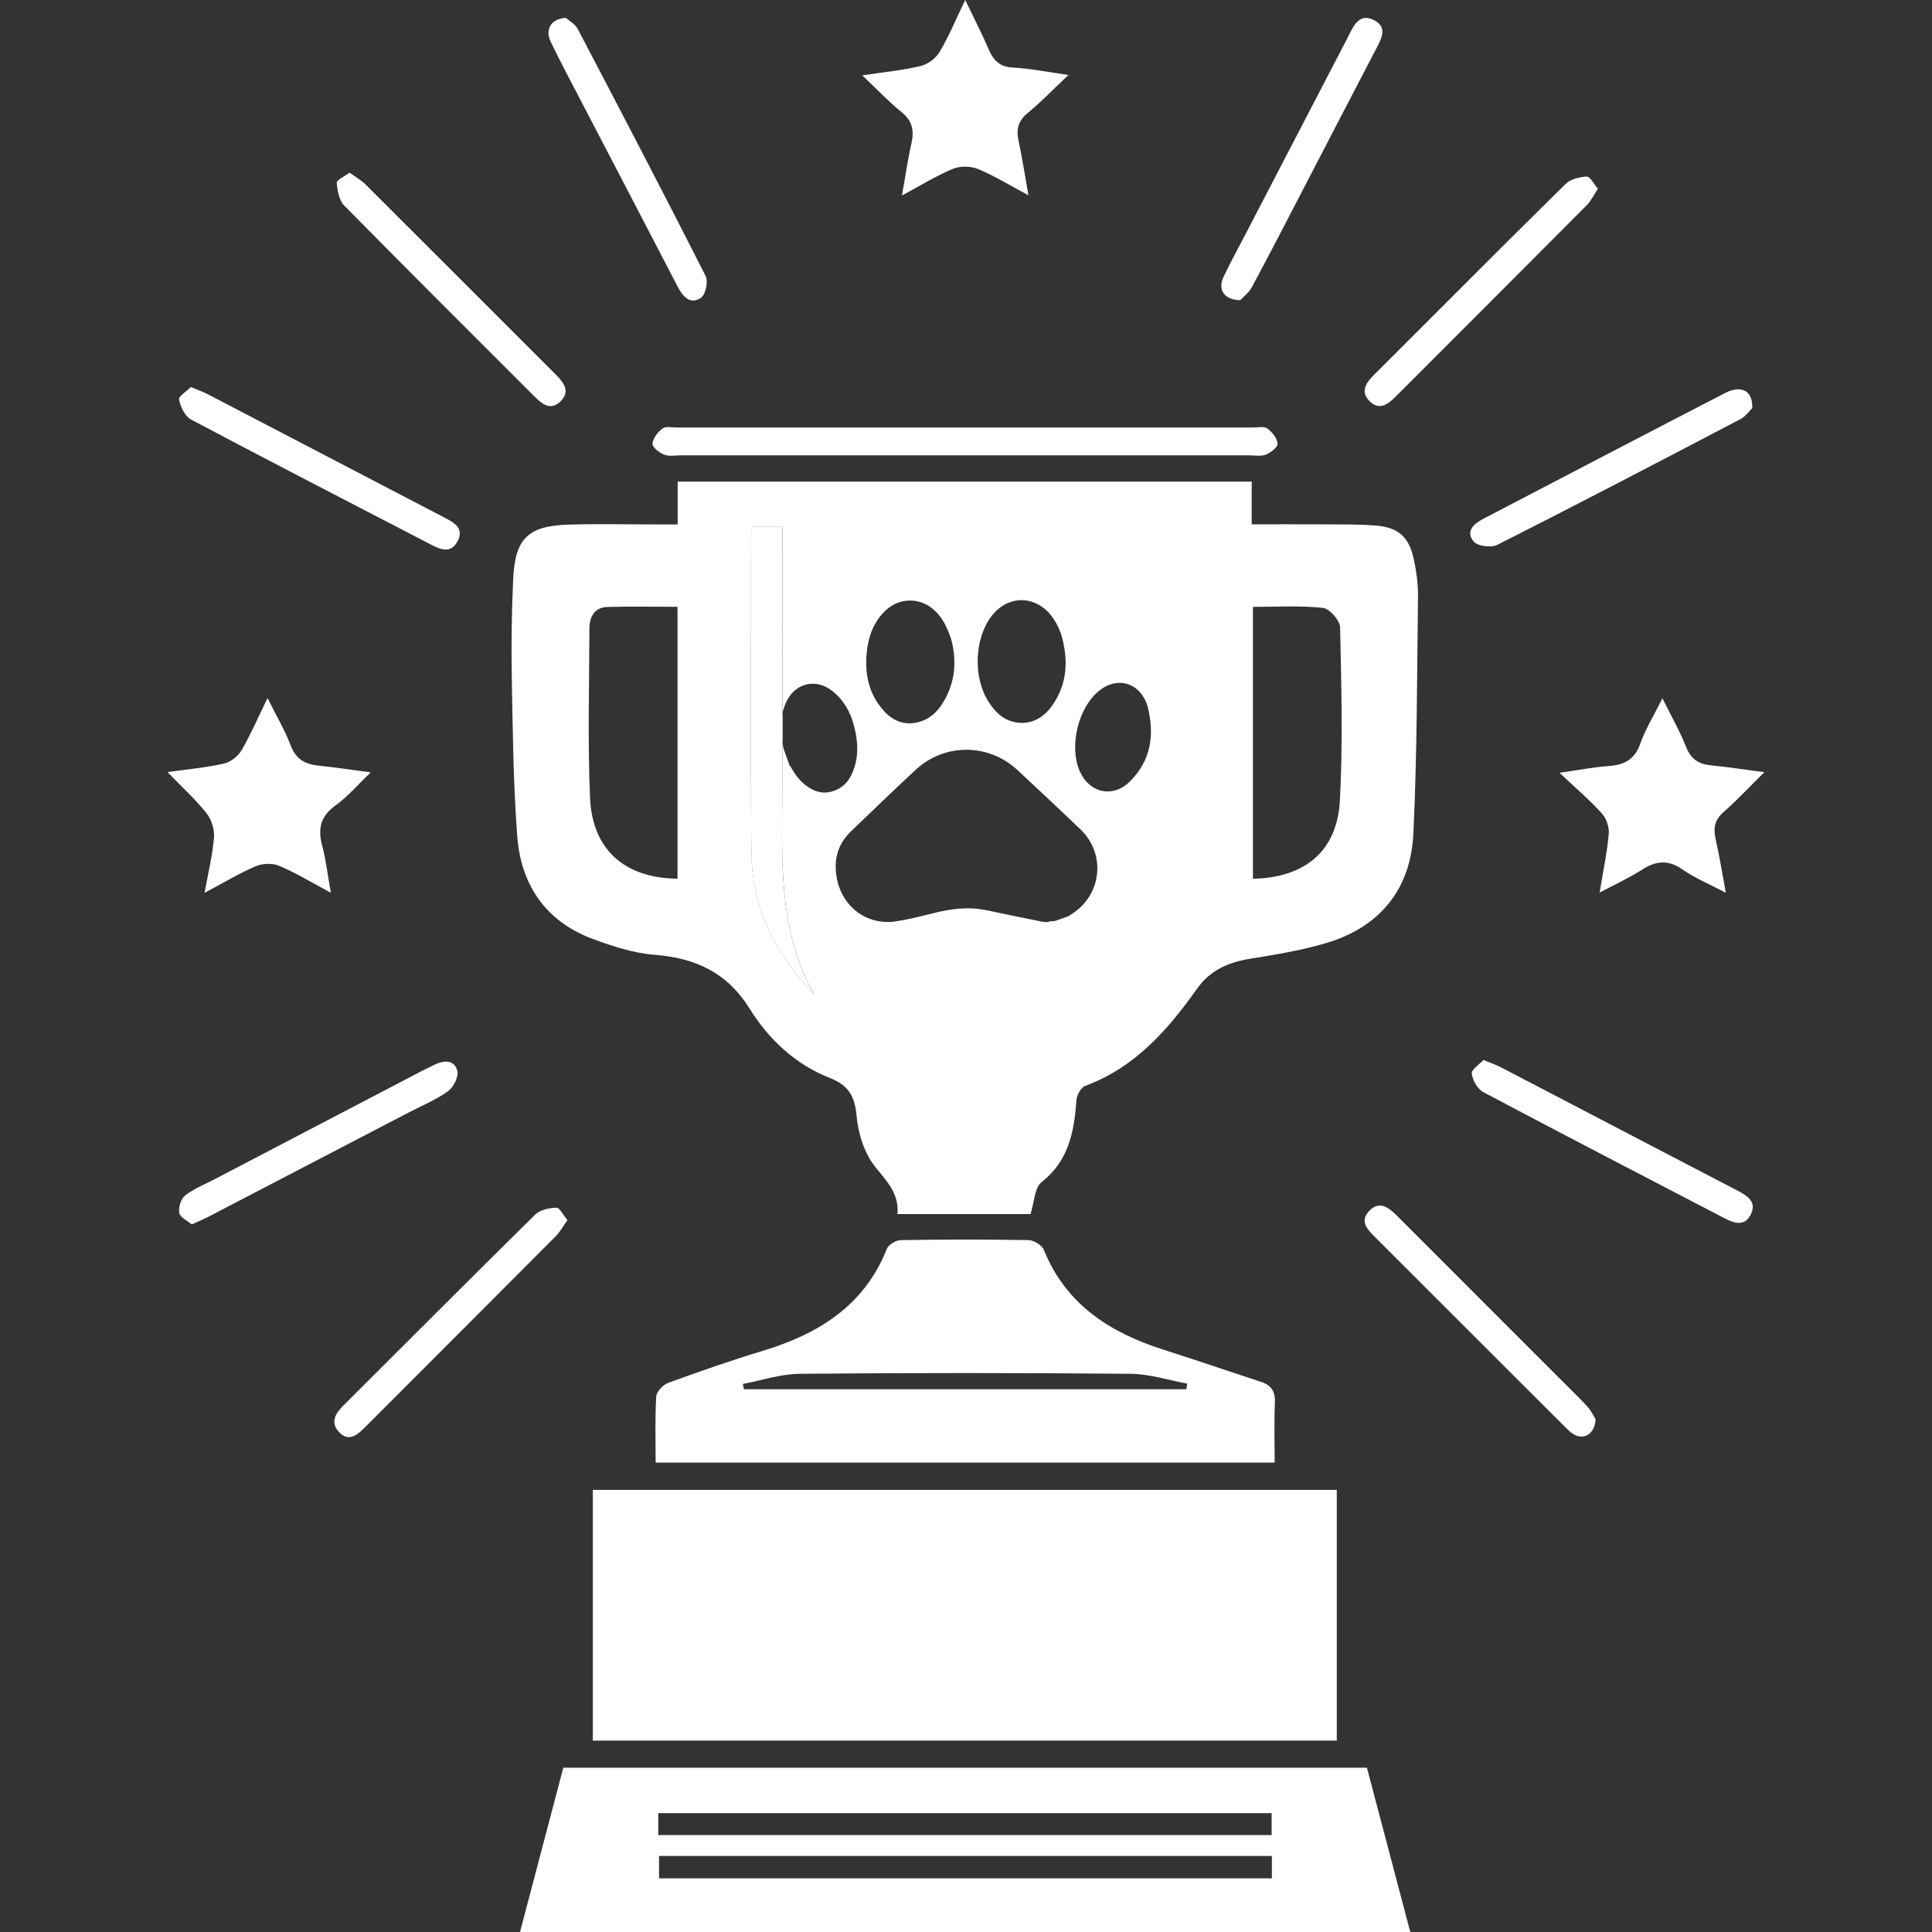
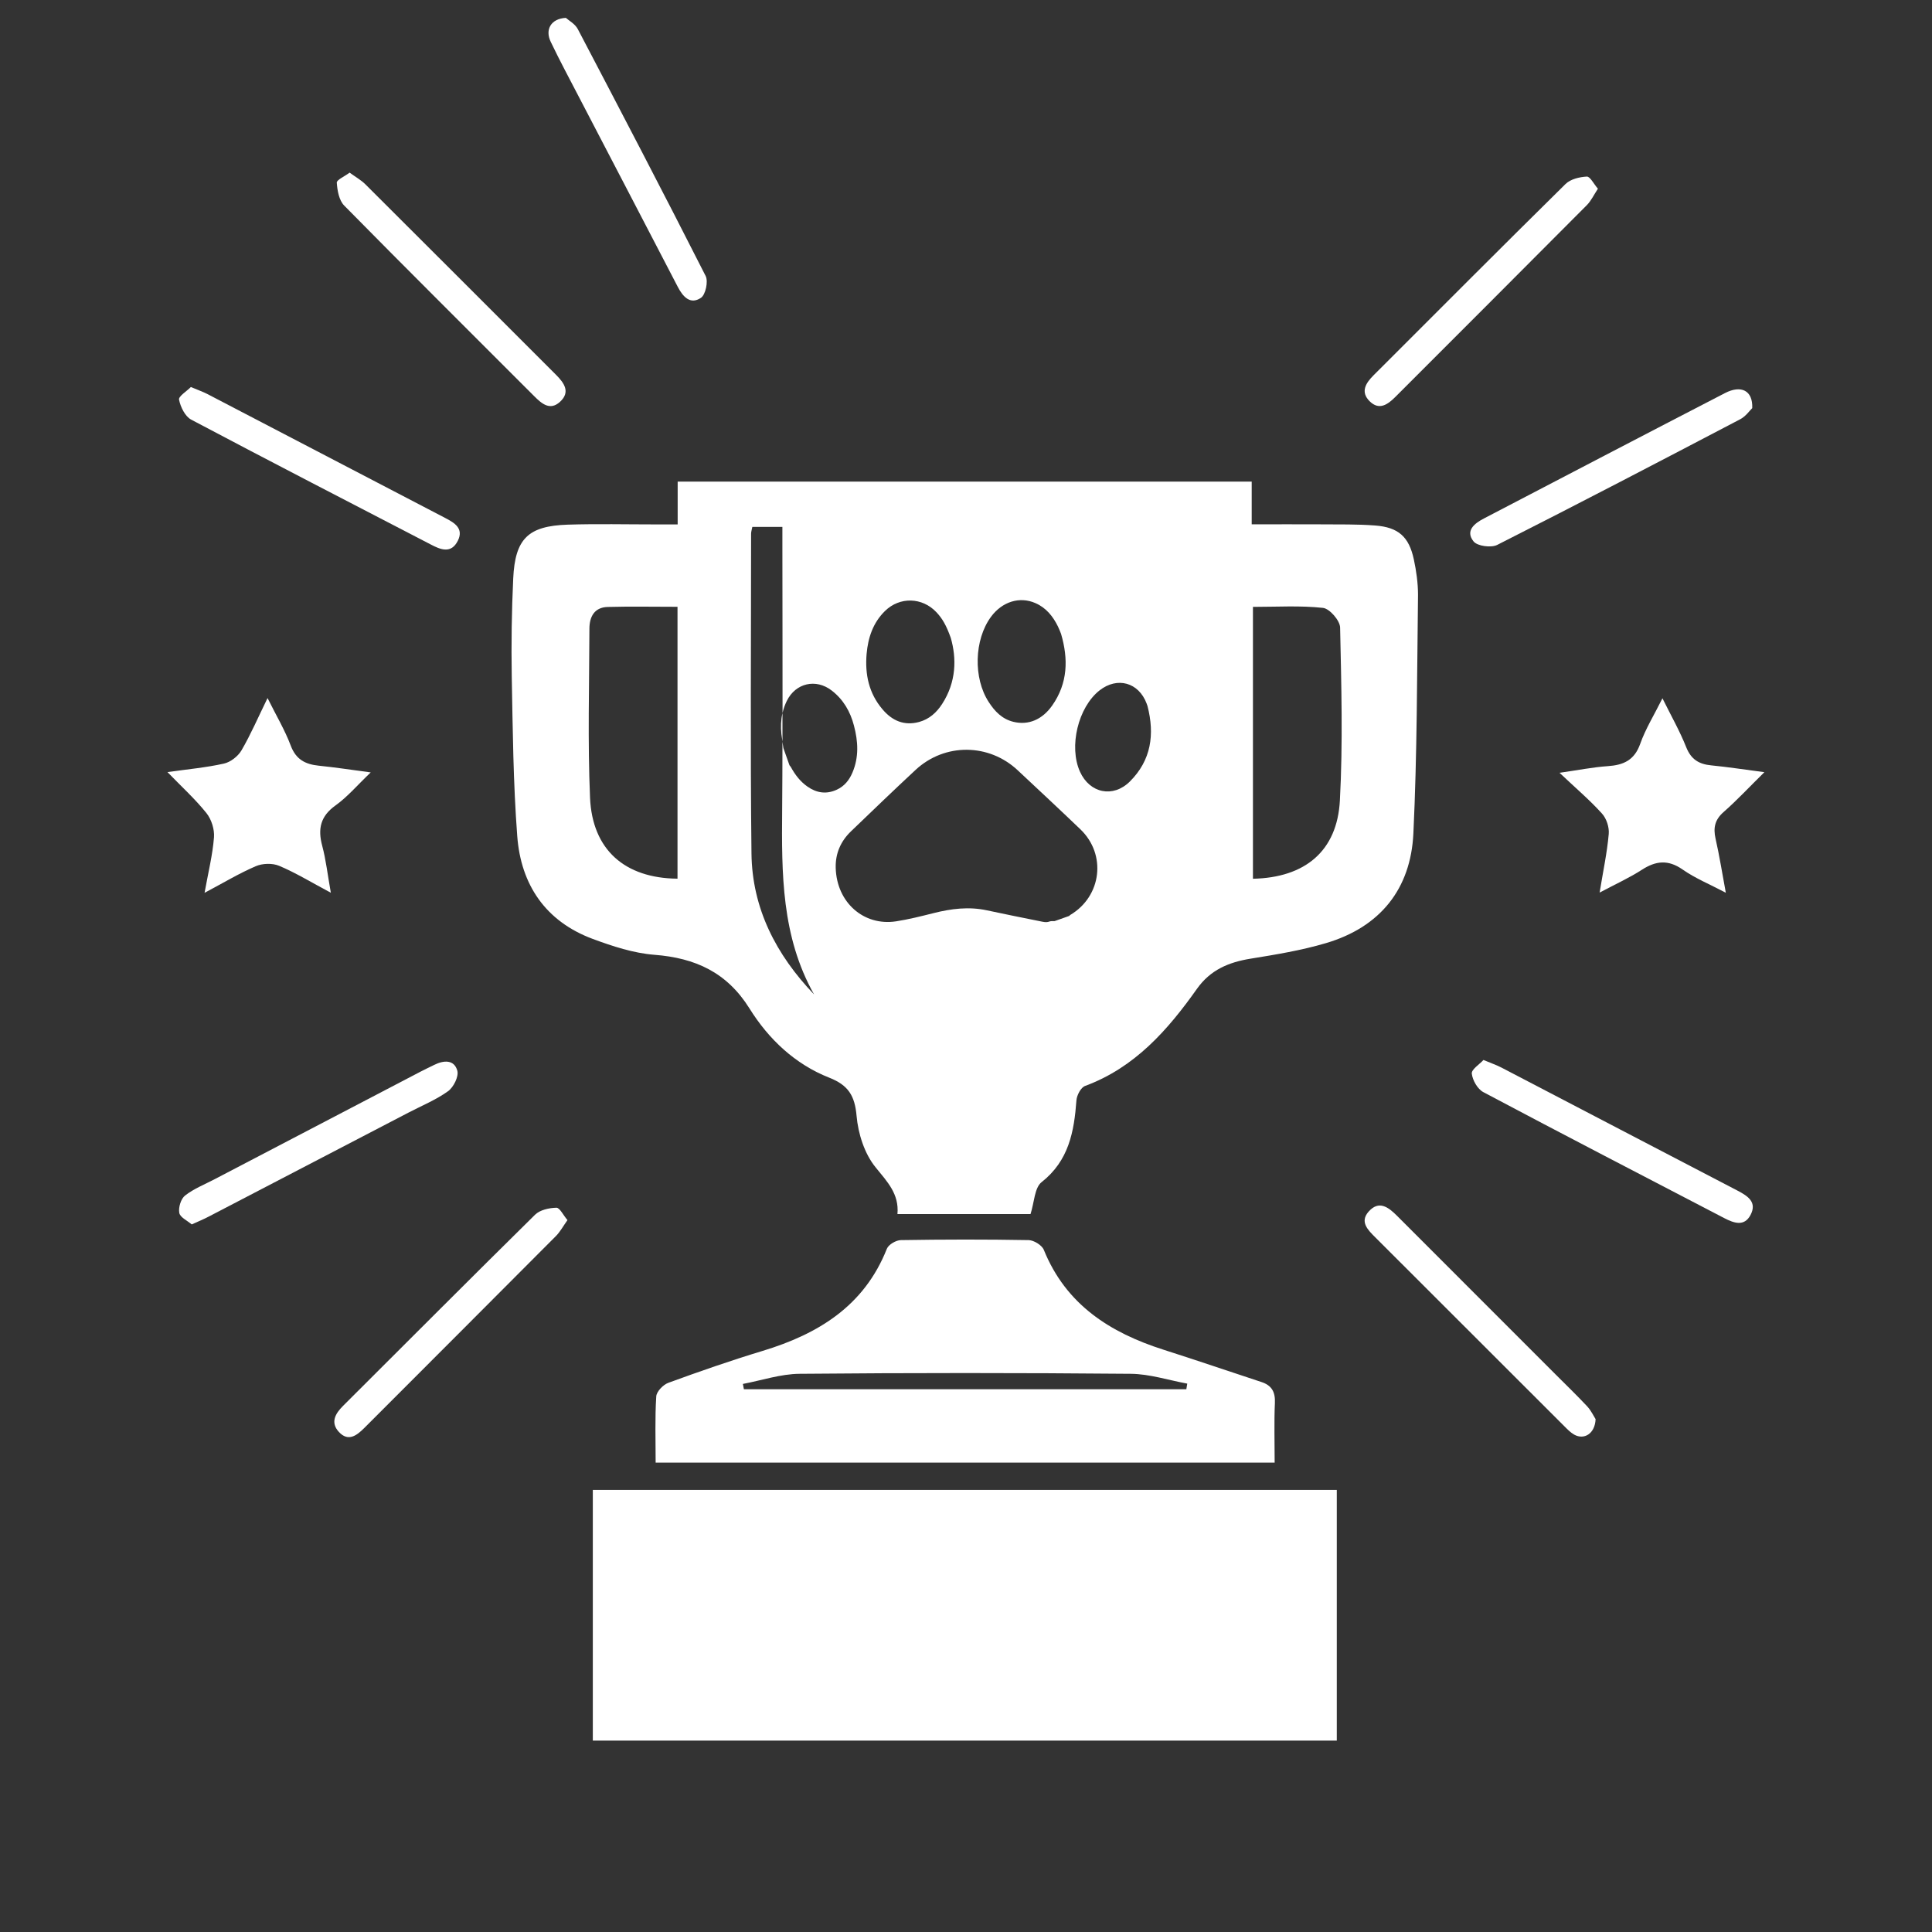
<svg xmlns="http://www.w3.org/2000/svg" xml:space="preserve" style="enable-background:new 0 0 250 250;" viewBox="0 0 250 250" y="0px" x="0px" id="Layer_1" version="1.1">
  <rect x="0" y="0" width="250" height="250" fill="#333333" stroke="none" />
  <style type="text/css">
	.st0{fill:#FFFFFF;}
</style>
  <g>
    <g>
      <path d="M182.95,72.39c-0.63-2.94-2-4.16-5-4.39c-2.34-0.18-4.7-0.13-7.05-0.15c-2.9-0.02-5.79,0-8.93,0v-5.53H87.69    v5.54h-2.79c-3.81,0-7.63-0.09-11.44,0.03c-5.12,0.17-6.81,1.81-7.05,6.97c-0.2,4.21-0.26,8.44-0.19,12.66    c0.13,6.89,0.19,13.8,0.71,20.66c0.47,6.31,3.67,11.05,9.78,13.32c2.57,0.95,5.27,1.84,7.97,2.05c5.29,0.41,9.38,2.27,12.3,6.94    c2.47,3.97,5.9,7.22,10.32,8.96c2.47,0.97,3.31,2.33,3.54,4.94c0.2,2.31,1.03,4.91,2.46,6.66c1.51,1.87,3.06,3.43,2.83,6.05h17.22    c0.49-1.52,0.51-3.4,1.43-4.13c3.53-2.78,4.21-6.53,4.51-10.59c0.05-0.66,0.57-1.66,1.12-1.86c6.42-2.37,10.68-7.21,14.47-12.56    c1.75-2.47,4.12-3.45,6.96-3.91c3.27-0.53,6.57-1.07,9.74-2.01c7-2.07,10.97-6.99,11.31-14.19c0.49-10.28,0.47-20.59,0.6-30.89    C183.49,75.44,183.27,73.88,182.95,72.39z M87.66,113.7c-6.81-0.06-11.02-3.74-11.31-10.48c-0.31-7.27-0.1-14.57-0.08-21.86    c0-1.55,0.64-2.77,2.36-2.82c2.97-0.08,5.94-0.02,9.04-0.02V113.7z M128.23,79.82c1.45-1.97,3.72-2.68,5.77-1.77    c1.37,0.6,2.26,1.71,2.9,3.02c0.15,0.3,0.26,0.61,0.4,0.95c0.95,3.24,0.89,6.38-1.15,9.28c-1.29,1.83-3.09,2.58-5.03,2.1    c-1.45-0.36-2.4-1.35-3.18-2.56C125.93,87.76,126.05,82.79,128.23,79.82z M112.14,84.6c0.19-2.1,0.83-4.02,2.37-5.53    c1.91-1.88,4.83-1.8,6.67,0.16c0.75,0.8,1.26,1.66,1.85,3.31c0.76,2.64,0.73,5.69-1.11,8.54c-0.72,1.12-1.67,1.98-2.98,2.34    c-1.94,0.53-3.5-0.16-4.74-1.63C112.43,89.72,111.91,87.26,112.14,84.6z M104.48,101.78c-0.93-0.65-1.59-1.52-2.13-2.5    c-0.05-0.09-0.12-0.17-0.19-0.25c-0.26-0.75-0.53-1.49-0.79-2.23c-0.04-0.27-0.08-0.55-0.12-0.82c0,2.94-0.02,5.87-0.04,8.81    c-0.07,8.22-0.1,16.38,4.13,23.89c-4.92-5.14-8.02-11.14-8.1-18.25c-0.16-13.79-0.05-27.58-0.05-41.37c0-0.23,0.08-0.47,0.16-0.88    h3.89v2.77c0,7.1,0.03,14.21,0.02,21.31c0.12-0.53,0.3-1.05,0.55-1.56c1.14-2.32,3.77-2.93,5.82-1.34c1.5,1.16,2.4,2.72,2.87,4.53    c0.54,2.04,0.66,4.07-0.19,6.07c-0.41,0.98-1.05,1.78-2.04,2.23C106.92,102.81,105.66,102.61,104.48,101.78z M138.48,118.4    c-0.04,0.02-0.08,0.08-0.12,0.12c-0.63,0.22-1.26,0.45-1.89,0.67c-0.22,0.01-0.46-0.02-0.66,0.05c-0.44,0.17-0.85,0.04-1.27-0.04    c-2.27-0.46-4.55-0.91-6.82-1.4c-2.35-0.51-4.64-0.22-6.93,0.36c-1.6,0.4-3.21,0.81-4.84,1.06c-4.18,0.64-7.69-2.44-7.81-6.92    c-0.05-1.87,0.65-3.45,1.98-4.73c2.78-2.67,5.55-5.34,8.37-7.96c3.77-3.49,9.48-3.44,13.22,0.08c2.7,2.53,5.41,5.05,8.08,7.61    C143.21,110.56,142.56,115.99,138.48,118.4z M146.2,101.13c-2.17,2.15-5.19,1.52-6.45-1.27c-1.47-3.25-0.24-8.35,2.54-10.53    c2.29-1.79,5.05-1.03,6.08,1.7c0.04,0.11,0.08,0.23,0.12,0.34C149.43,95.03,148.97,98.38,146.2,101.13z M173.38,103.59    c-0.35,6.54-4.51,9.98-11.25,10.12V78.53c3.11,0,6.11-0.19,9.06,0.13c0.86,0.09,2.2,1.64,2.22,2.54    C173.57,88.66,173.78,96.14,173.38,103.59z" class="st0" />
-       <path d="M76.71,225.23c0-10.87,0-21.56,0-32.44c32.09,0,64.1,0,96.27,0c0,10.75,0,21.51,0,32.44    C140.98,225.23,108.96,225.23,76.71,225.23z" class="st0" />
-       <path d="M176.88,228.74H72.89c-1.88,7.14-3.73,14.16-5.6,21.26h115.2C180.6,242.82,178.74,235.8,176.88,228.74z     M85.18,234.62h79.37v2.83H85.18V234.62z M164.58,243.06h-79.3v-2.9h79.3V243.06z" class="st0" />
+       <path d="M76.71,225.23c0-10.87,0-21.56,0-32.44c32.09,0,64.1,0,96.27,0c0,10.75,0,21.51,0,32.44    C140.98,225.23,108.96,225.23,76.71,225.23" class="st0" />
      <path d="M164.97,181.57c0.07-1.43-0.39-2.3-1.75-2.74c-4.23-1.39-8.43-2.83-12.67-4.18    c-6.92-2.21-12.61-5.83-15.48-12.92c-0.24-0.6-1.28-1.24-1.95-1.26c-5.51-0.1-11.03-0.09-16.55,0c-0.62,0.01-1.59,0.57-1.81,1.12    c-2.93,7.4-8.87,11.03-16.09,13.22c-4.1,1.24-8.15,2.65-12.17,4.12c-0.68,0.24-1.54,1.13-1.58,1.76    c-0.18,2.81-0.08,5.63-0.08,8.57h80.1C164.94,186.56,164.86,184.06,164.97,181.57z M153.51,179.77H96.26    c-0.04-0.23-0.08-0.46-0.13-0.69c2.44-0.46,4.88-1.29,7.33-1.31c14.28-0.13,28.57-0.13,42.85,0c2.44,0.02,4.88,0.82,7.32,1.27    C153.59,179.27,153.55,179.52,153.51,179.77z" class="st0" />
-       <path d="M116.71,25.3c0.45-2.5,0.75-4.64,1.23-6.75c0.37-1.65,0.13-2.91-1.28-4.04c-1.69-1.37-3.2-2.97-5.08-4.76    c2.74-0.41,5.19-0.65,7.56-1.21c0.92-0.22,1.95-0.99,2.44-1.81c1.18-1.98,2.07-4.13,3.32-6.74c1.16,2.43,2.15,4.33,2.99,6.3    c0.62,1.45,1.39,2.36,3.16,2.45c2.25,0.12,4.48,0.58,7.21,0.96c-1.89,1.78-3.49,3.45-5.26,4.91c-1.24,1.02-1.53,2.11-1.2,3.61    c0.48,2.2,0.81,4.42,1.28,7.05c-2.4-1.28-4.39-2.51-6.52-3.4c-0.95-0.39-2.32-0.41-3.26-0.02C121.13,22.75,119.13,24,116.71,25.3z" class="st0" />
      <path d="M42.81,115.52c-2.54-1.35-4.54-2.58-6.68-3.48c-0.87-0.37-2.17-0.33-3.04,0.05    c-2.15,0.92-4.16,2.14-6.62,3.44c0.48-2.65,1.04-4.9,1.22-7.18c0.08-1.03-0.33-2.33-0.98-3.14c-1.45-1.81-3.19-3.39-5.04-5.3    c2.59-0.37,4.98-0.58,7.3-1.1c0.86-0.19,1.82-0.94,2.27-1.7c1.21-2.07,2.16-4.29,3.38-6.78c1.11,2.24,2.24,4.13,3,6.15    c0.68,1.81,1.89,2.42,3.63,2.6c2.06,0.21,4.12,0.52,6.72,0.87c-1.76,1.68-3.01,3.17-4.55,4.27c-1.96,1.4-2.31,3.03-1.73,5.21    C42.18,111.26,42.39,113.17,42.81,115.52z" class="st0" />
      <path d="M223.32,115.52c-2.09-1.1-3.97-1.87-5.6-3.01c-1.88-1.31-3.47-1.12-5.28,0.05c-1.6,1.03-3.36,1.83-5.45,2.94    c0.46-2.82,0.97-5.18,1.18-7.58c0.08-0.87-0.29-2.01-0.88-2.65c-1.56-1.73-3.35-3.25-5.49-5.27c2.4-0.34,4.32-0.73,6.25-0.86    c2.04-0.14,3.44-0.77,4.19-2.88c0.69-1.95,1.81-3.75,2.88-5.9c1.15,2.32,2.26,4.27,3.08,6.34c0.63,1.58,1.66,2.19,3.24,2.34    c2.14,0.21,4.27,0.54,6.87,0.88c-1.97,1.94-3.55,3.64-5.28,5.16c-1.13,0.99-1.35,2.04-1.04,3.43    C222.49,110.71,222.84,112.93,223.32,115.52z" class="st0" />
-       <path d="M124.89,58.92c-12.25,0-24.5,0-36.75,0c-0.73,0-1.53,0.17-2.17-0.08c-0.64-0.25-1.57-0.96-1.54-1.42    c0.05-0.7,0.69-1.52,1.3-1.97c0.44-0.32,1.25-0.13,1.9-0.13c24.82,0,49.65,0,74.47,0c0.65,0,1.46-0.19,1.9,0.13    c0.62,0.45,1.26,1.26,1.32,1.96c0.04,0.45-0.89,1.16-1.52,1.42c-0.63,0.25-1.44,0.09-2.17,0.09    C149.39,58.92,137.14,58.92,124.89,58.92z" class="st0" />
      <path d="M45.24,22.34c0.8,0.58,1.5,0.97,2.05,1.52c8.22,8.19,16.43,16.41,24.64,24.62c1.06,1.06,1.93,2.24,0.53,3.52    c-1.28,1.17-2.35,0.25-3.33-0.73c-8.2-8.21-16.44-16.39-24.59-24.67c-0.67-0.68-0.89-1.94-0.96-2.96    C43.55,23.28,44.57,22.84,45.24,22.34z" class="st0" />
      <path d="M73.43,157.88c-0.57,0.8-0.95,1.52-1.5,2.07c-8.24,8.28-16.51,16.54-24.77,24.81    c-0.99,0.99-2.09,1.85-3.31,0.53c-1.11-1.21-0.49-2.35,0.55-3.38c8.28-8.25,16.52-16.53,24.84-24.73c0.63-0.62,1.82-0.88,2.76-0.9    C72.43,156.27,72.88,157.24,73.43,157.88z" class="st0" />
      <path d="M206.47,183.64c-0.08,1.88-1.48,2.72-2.77,2c-0.48-0.27-0.89-0.7-1.29-1.1c-8.15-8.14-16.3-16.28-24.45-24.43    c-0.94-0.94-2.04-1.99-0.87-3.32c1.35-1.53,2.58-0.57,3.69,0.54c6.82,6.83,13.65,13.66,20.48,20.49c1.38,1.38,2.78,2.73,4.11,4.15    C205.89,182.53,206.23,183.26,206.47,183.64z" class="st0" />
      <path d="M206.77,24.42c-0.54,0.82-0.88,1.56-1.42,2.11c-8.24,8.29-16.52,16.55-24.78,24.82    c-0.99,0.99-2.1,1.8-3.34,0.57c-1.23-1.22-0.49-2.36,0.51-3.36c8.27-8.26,16.52-16.55,24.84-24.75c0.64-0.63,1.8-0.91,2.75-0.96    C205.76,22.83,206.22,23.79,206.77,24.42z" class="st0" />
      <path d="M24.81,158.44c-0.57-0.49-1.51-0.92-1.61-1.49c-0.13-0.71,0.21-1.83,0.75-2.25c1.13-0.88,2.52-1.43,3.82-2.11    c8.89-4.64,17.78-9.29,26.67-13.93c0.57-0.3,1.16-0.57,1.74-0.86c1.24-0.62,2.6-0.71,3,0.76c0.2,0.74-0.49,2.13-1.2,2.64    c-1.56,1.12-3.39,1.87-5.12,2.77c-8.61,4.49-17.22,8.97-25.84,13.45C26.38,157.76,25.71,158.03,24.81,158.44z" class="st0" />
      <path d="M191.96,137.16c1.01,0.42,1.7,0.66,2.34,0.99c10.19,5.31,20.37,10.63,30.56,15.93    c1.34,0.7,2.53,1.5,1.65,3.15c-0.81,1.52-2.14,1.04-3.38,0.4c-10.41-5.42-20.83-10.81-31.19-16.31c-0.75-0.4-1.39-1.53-1.49-2.39    C190.38,138.39,191.44,137.73,191.96,137.16z" class="st0" />
      <path d="M73.22,2.31c0.36,0.33,1.19,0.77,1.55,1.46c5.57,10.62,11.12,21.25,16.54,31.94c0.36,0.7-0.01,2.43-0.61,2.83    c-1.37,0.92-2.33-0.13-3-1.43c-4.25-8.2-8.53-16.38-12.79-24.57c-1.23-2.37-2.5-4.73-3.65-7.14C70.51,3.85,71.27,2.42,73.22,2.31z" class="st0" />
-       <path d="M160.5,38.84c-2.14-0.04-2.93-1.37-2.19-2.97c0.92-1.98,2-3.89,3-5.84c4.41-8.48,8.81-16.96,13.22-25.44    c0.04-0.07,0.07-0.15,0.1-0.22c0.65-1.28,1.38-2.63,3.11-1.79c1.75,0.85,1.13,2.21,0.45,3.51c-3.26,6.25-6.5,12.5-9.75,18.76    c-2.13,4.1-4.24,8.21-6.43,12.27C161.6,37.88,160.84,38.46,160.5,38.84z" class="st0" />
      <path d="M24.7,50.08c0.97,0.41,1.58,0.62,2.14,0.91c10.26,5.34,20.51,10.68,30.76,16.03    c1.19,0.62,2.45,1.35,1.64,2.96c-0.87,1.72-2.24,1.14-3.53,0.46C45.38,65.08,35.03,59.75,24.74,54.3    c-0.79-0.42-1.38-1.63-1.57-2.58C23.07,51.29,24.18,50.61,24.7,50.08z" class="st0" />
      <path d="M226.74,52.81c-0.33,0.32-0.84,1.06-1.54,1.43c-10.46,5.48-20.92,10.94-31.46,16.27    c-0.79,0.4-2.57,0.16-3.06-0.45c-1.1-1.37,0.1-2.33,1.34-2.97c10.39-5.42,20.79-10.85,31.2-16.23    C225.28,49.8,226.83,50.5,226.74,52.81z" class="st0" />
-       <path d="M105.33,128.68c-4.92-5.14-8.02-11.14-8.1-18.25c-0.16-13.79-0.05-27.58-0.05-41.37    c0-0.23,0.08-0.47,0.16-0.88h3.89v2.77c0,7.1,0.03,14.21,0.02,21.31c0,0,0,0,0,0c0,1.23,0,2.46,0,3.69c0,0,0,0.01,0,0.01    c0,2.94-0.02,5.87-0.04,8.81C101.13,113,101.11,121.17,105.33,128.68z" class="st0" />
    </g>
    <g>
      <path d="M101.25,92.27c0,1.23,0,2.46,0,3.69c-0.05-0.33-0.1-0.67-0.14-1C101.02,94.05,101.05,93.15,101.25,92.27z" class="st0" />
    </g>
  </g>
</svg>